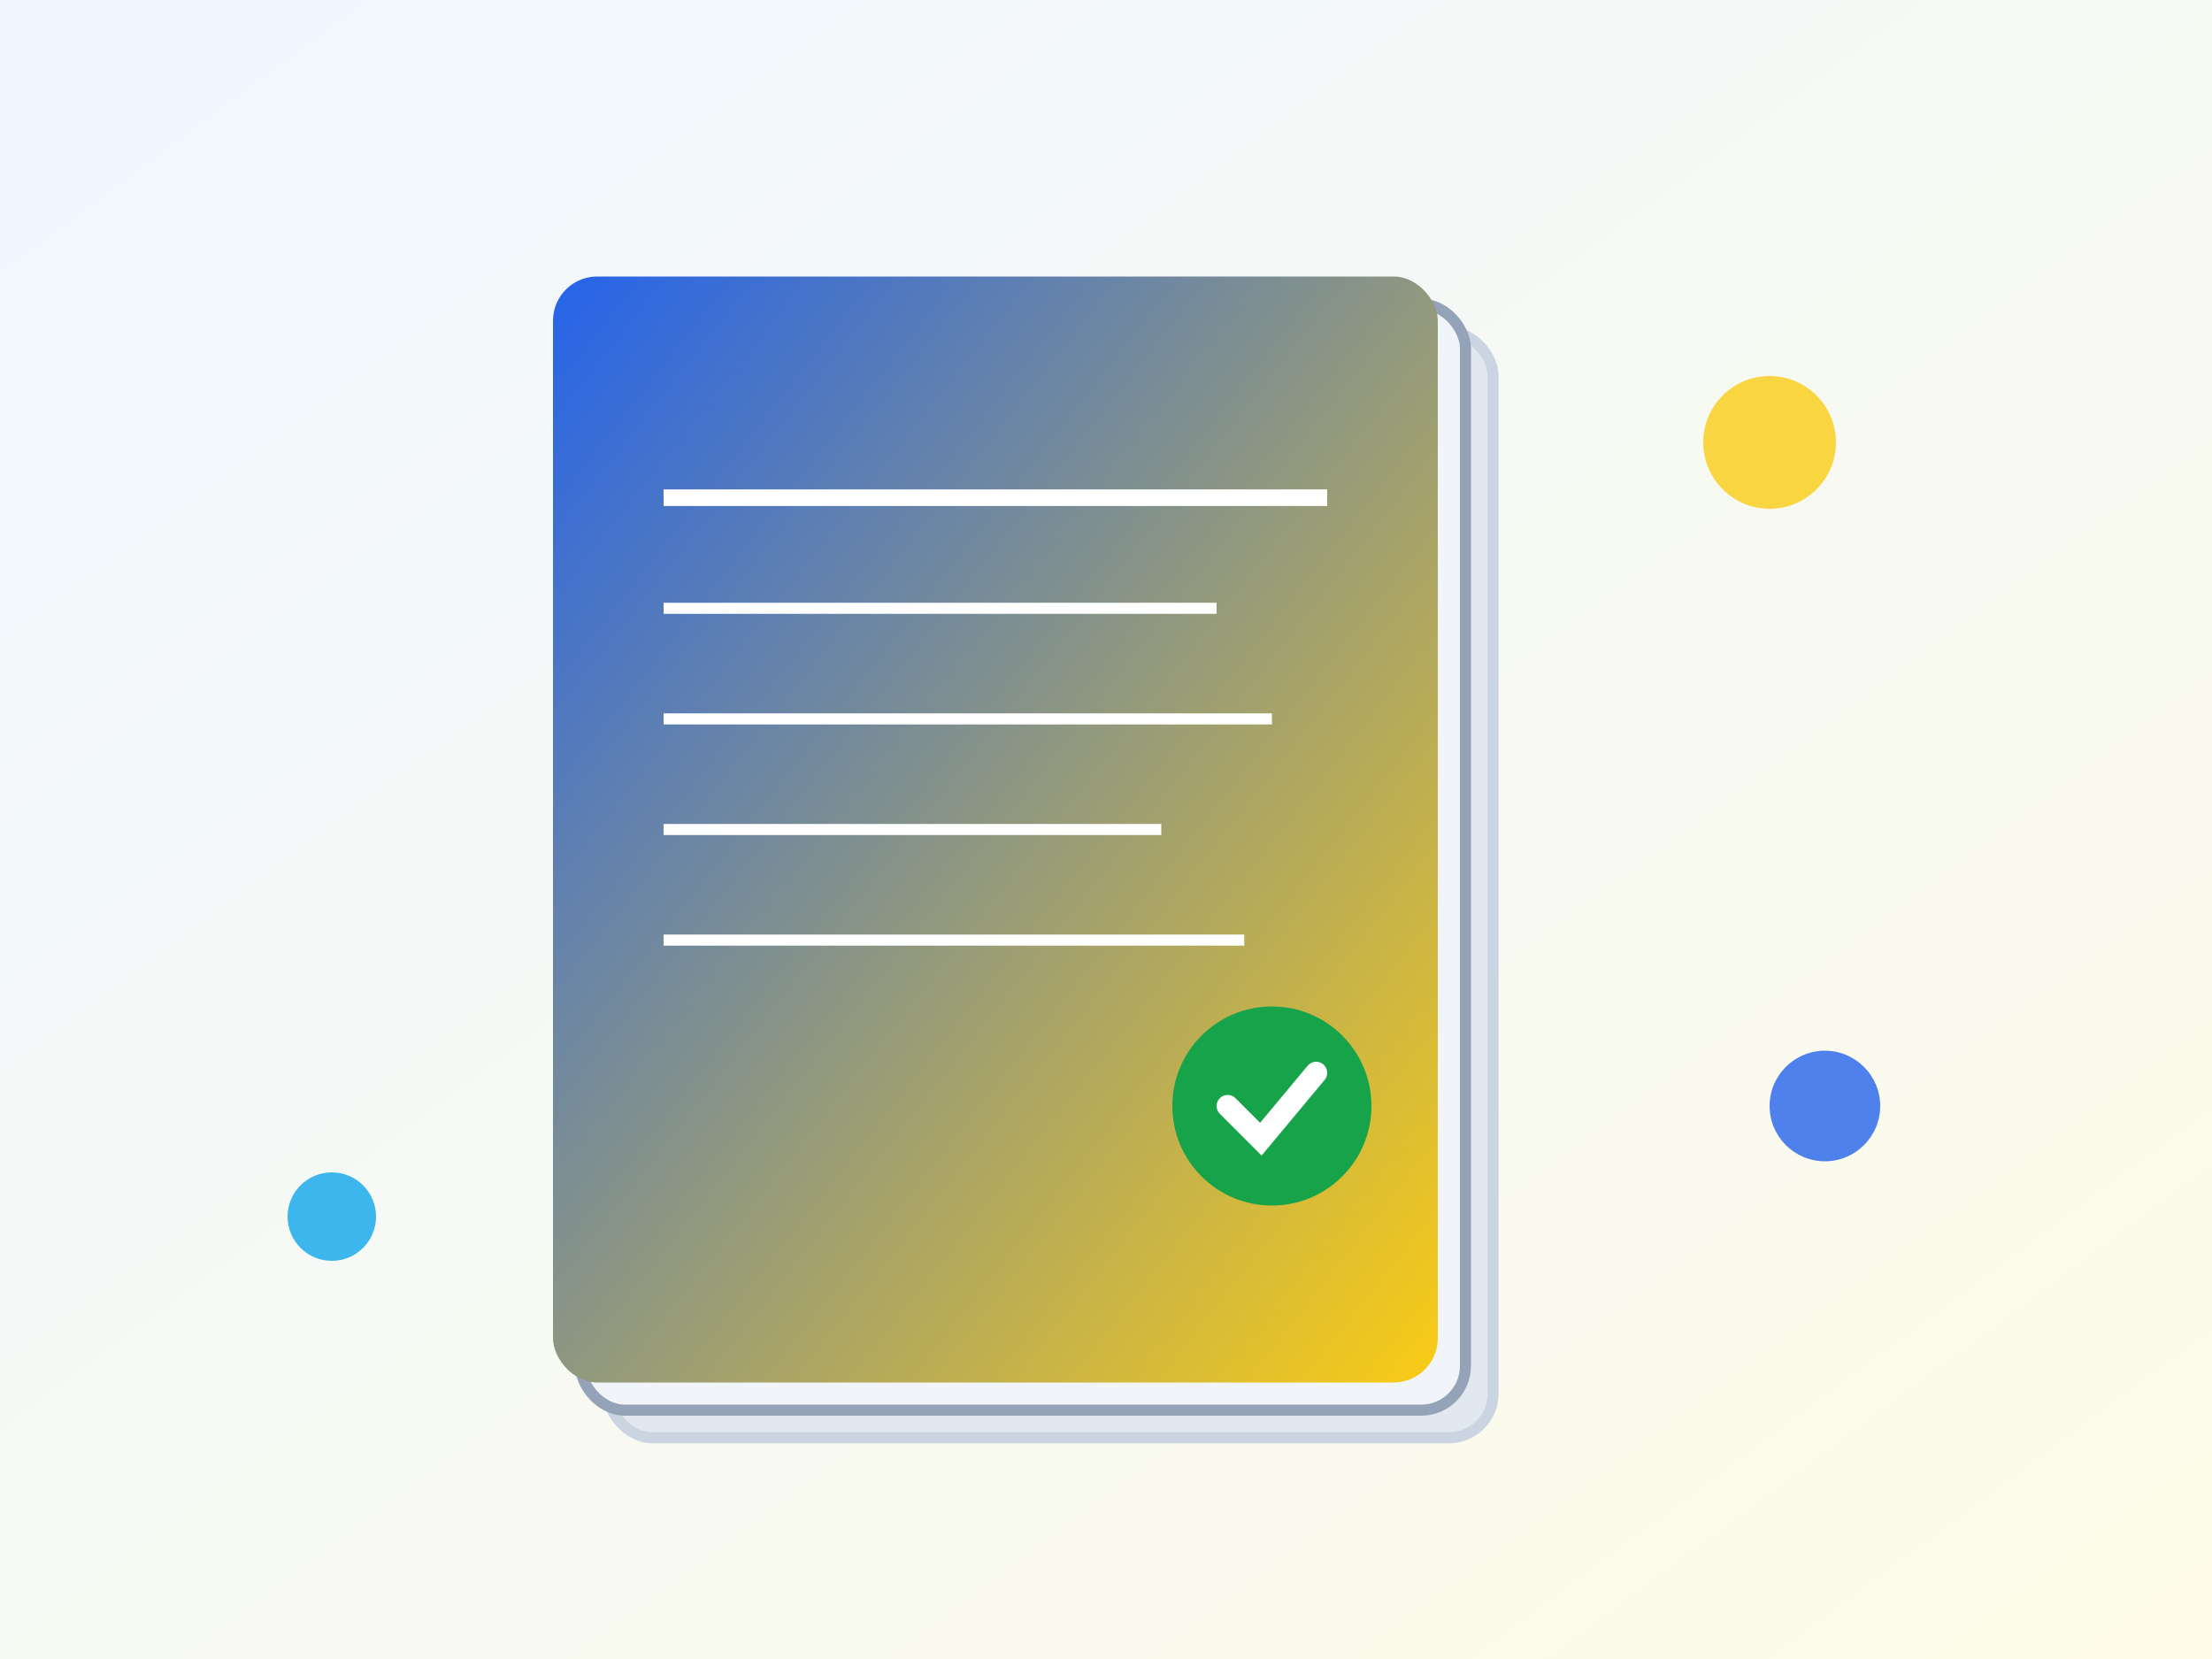
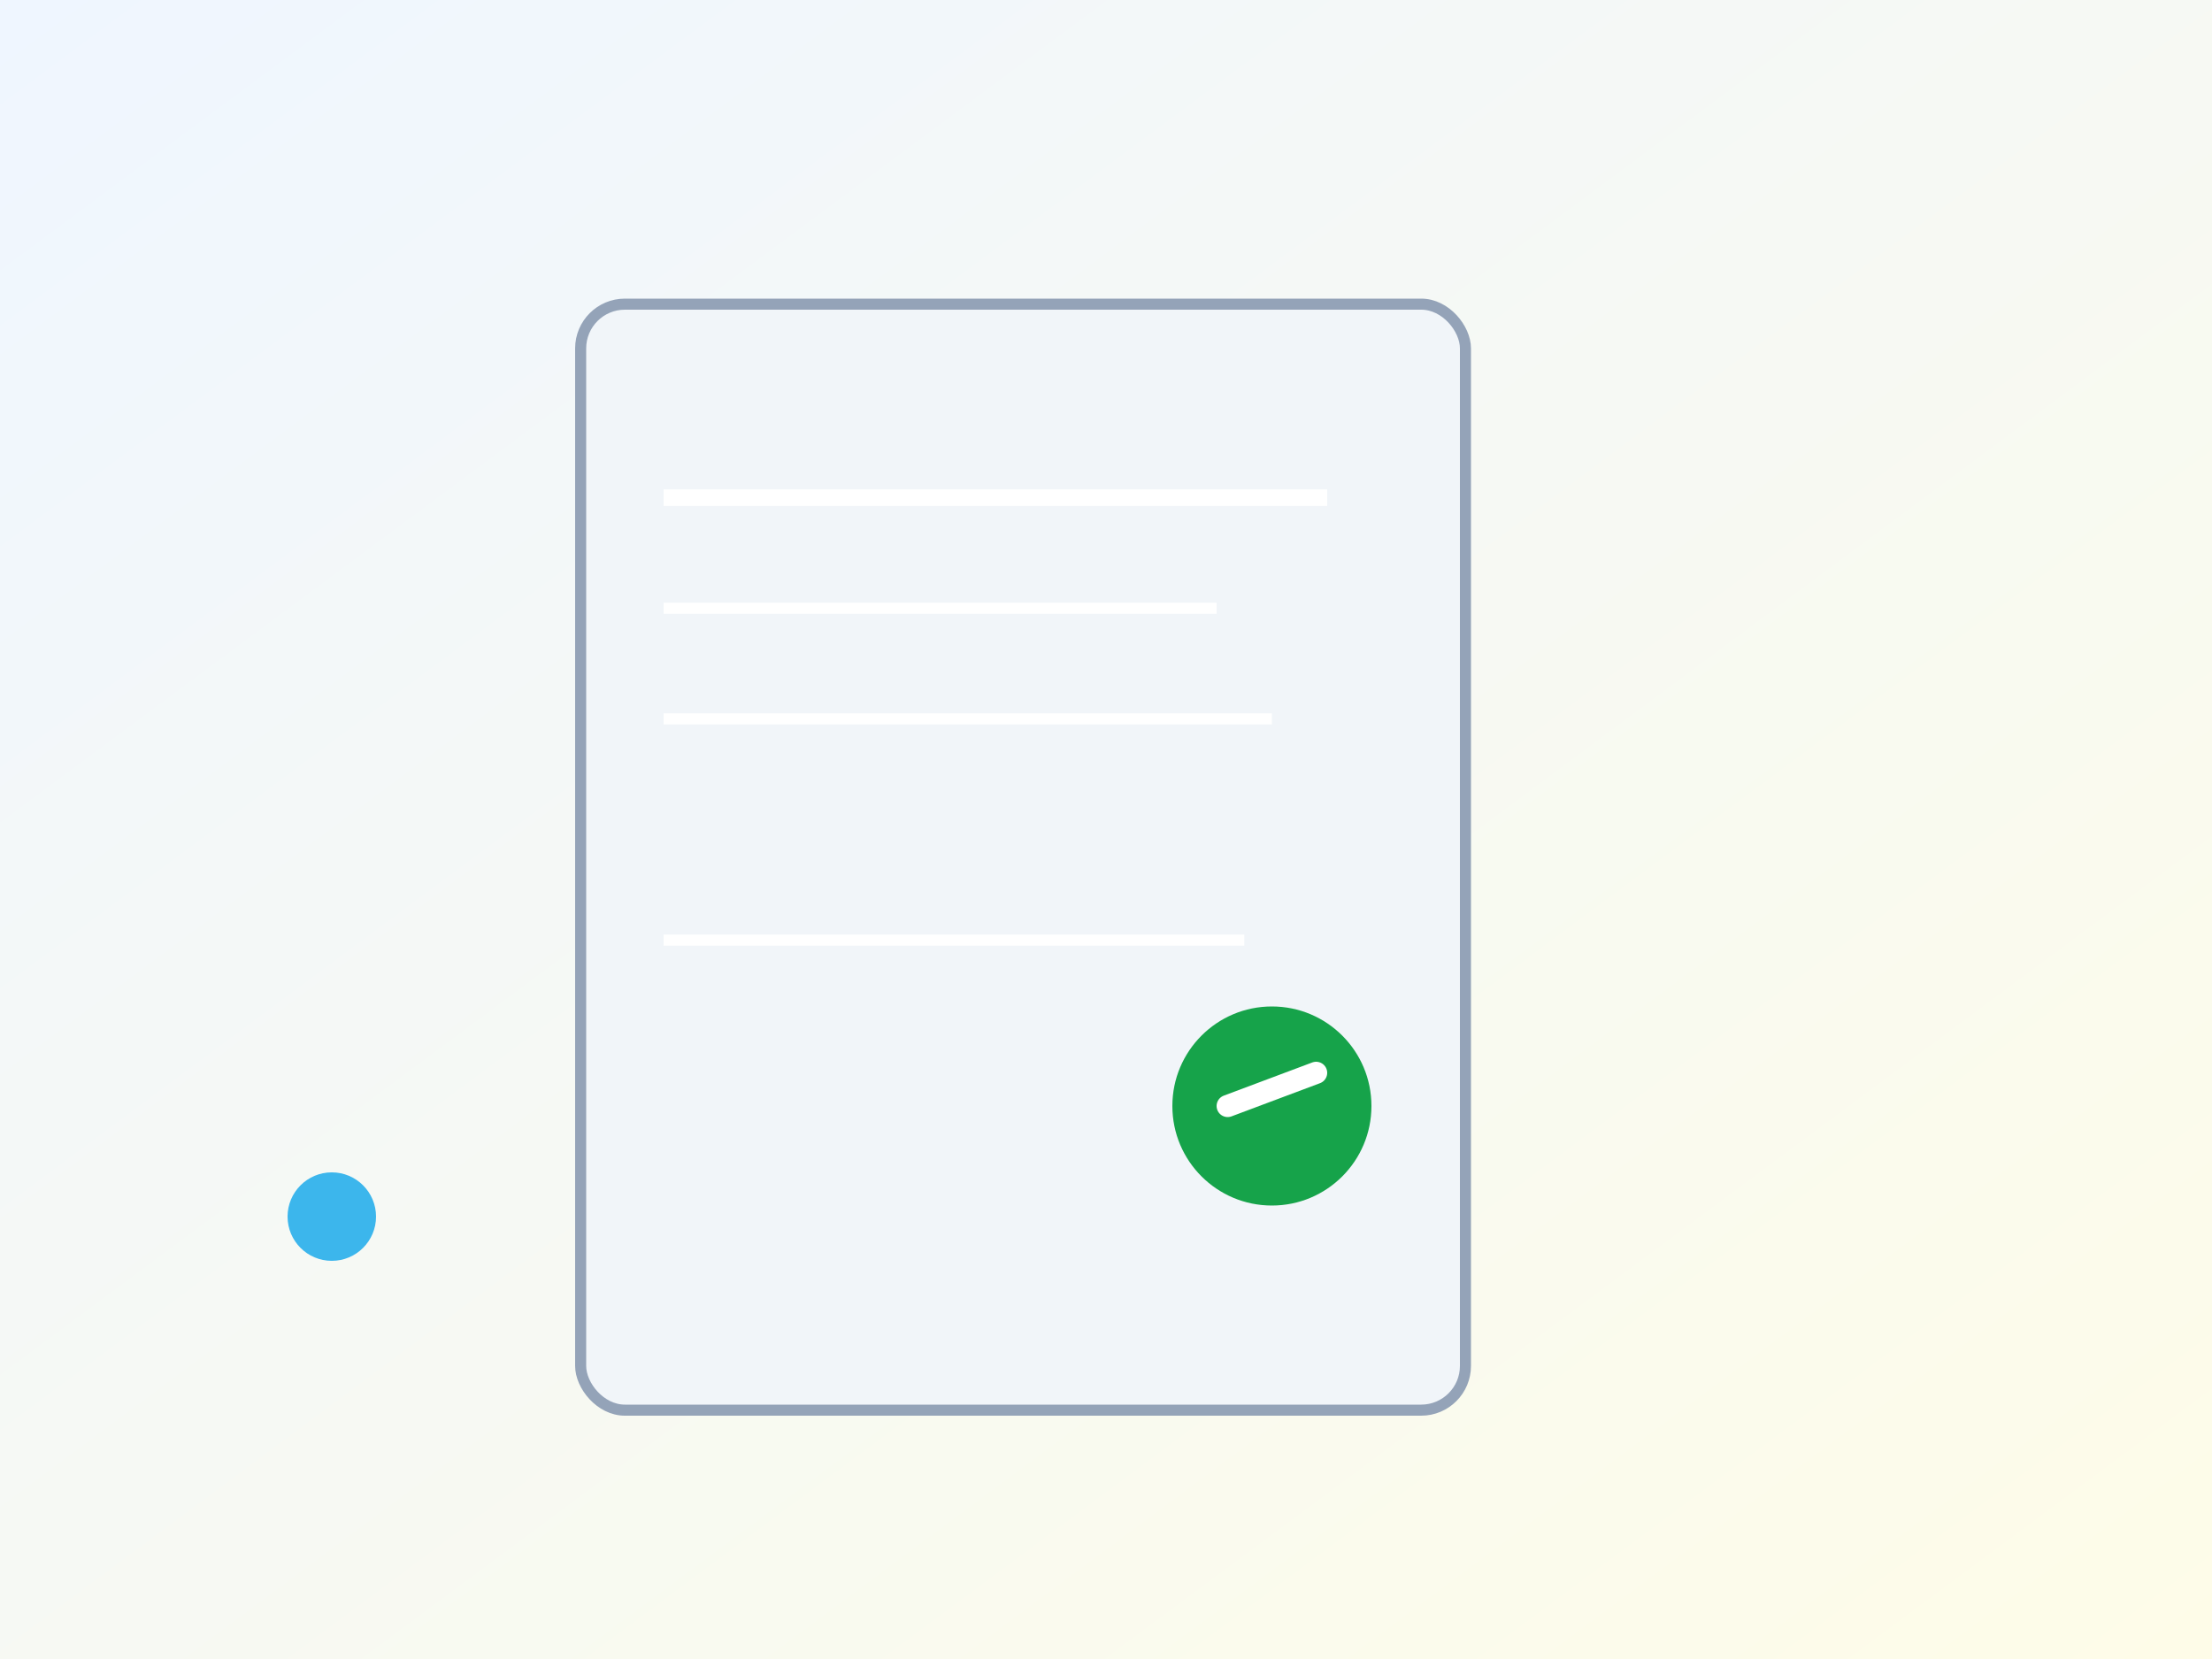
<svg xmlns="http://www.w3.org/2000/svg" viewBox="0 0 400 300">
  <rect x="0" y="0" width="400" height="300" fill="#333333" stroke="none" />
  <defs>
    <linearGradient id="docGrad" x1="0%" y1="0%" x2="100%" y2="100%">
      <stop offset="0%" style="stop-color:#2563eb" />
      <stop offset="100%" style="stop-color:#facc15" />
    </linearGradient>
    <linearGradient id="bgGrad" x1="0%" y1="0%" x2="100%" y2="100%">
      <stop offset="0%" style="stop-color:#eff6ff" />
      <stop offset="100%" style="stop-color:#fefce8" />
    </linearGradient>
  </defs>
  <rect width="100%" height="100%" fill="url(#bgGrad)" />
  <g transform="translate(100, 50)">
-     <rect x="10" y="10" width="160" height="200" rx="8" fill="#e2e8f0" stroke="#cbd5e1" stroke-width="2" />
    <rect x="5" y="5" width="160" height="200" rx="8" fill="#f1f5f9" stroke="#94a3b8" stroke-width="2" />
-     <rect x="0" y="0" width="160" height="200" rx="8" fill="url(#docGrad)" />
    <line x1="20" y1="40" x2="140" y2="40" stroke="#ffffff" stroke-width="3" />
    <line x1="20" y1="60" x2="120" y2="60" stroke="#ffffff" stroke-width="2" />
    <line x1="20" y1="80" x2="130" y2="80" stroke="#ffffff" stroke-width="2" />
-     <line x1="20" y1="100" x2="110" y2="100" stroke="#ffffff" stroke-width="2" />
    <line x1="20" y1="120" x2="125" y2="120" stroke="#ffffff" stroke-width="2" />
    <circle cx="130" cy="150" r="18" fill="#16a34a" />
-     <path d="M122 150 L128 156 L138 144" stroke="#ffffff" stroke-width="4" fill="none" stroke-linecap="round" />
+     <path d="M122 150 L138 144" stroke="#ffffff" stroke-width="4" fill="none" stroke-linecap="round" />
  </g>
-   <circle cx="320" cy="80" r="12" fill="#facc15" opacity="0.8" />
-   <circle cx="330" cy="200" r="10" fill="#2563eb" opacity="0.8" />
  <circle cx="60" cy="220" r="8" fill="#0ea5e9" opacity="0.8" />
</svg>